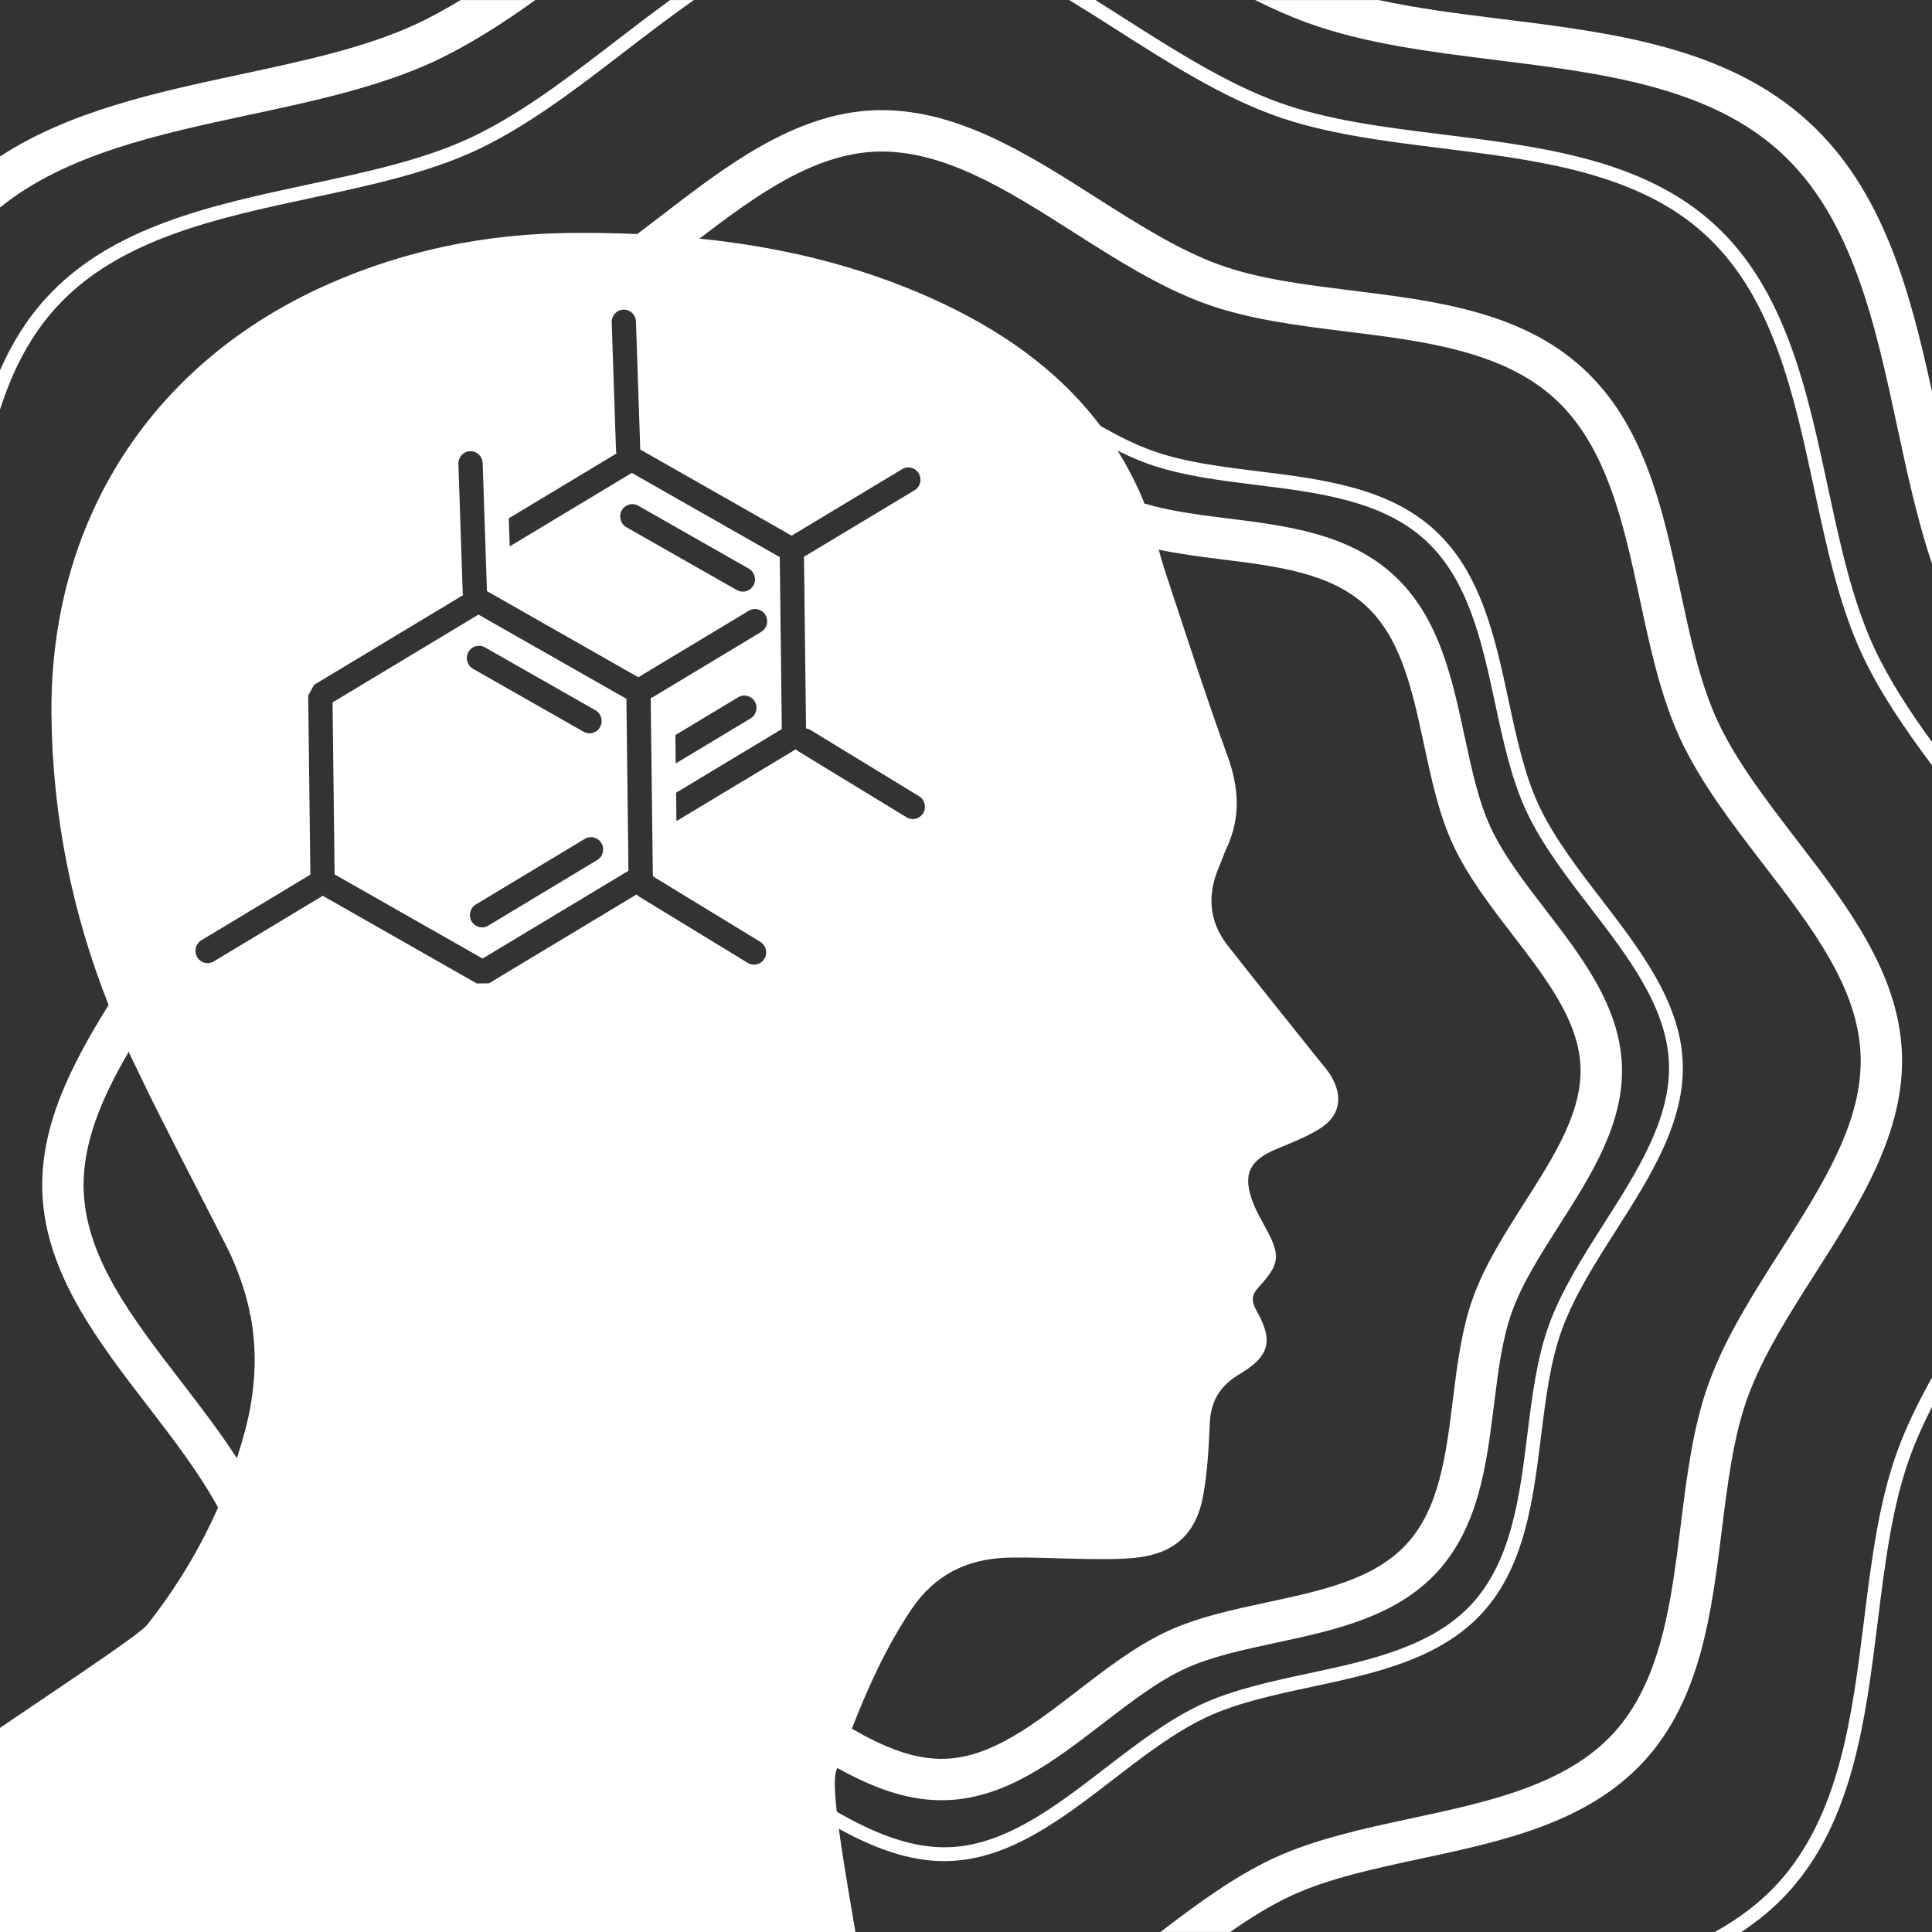
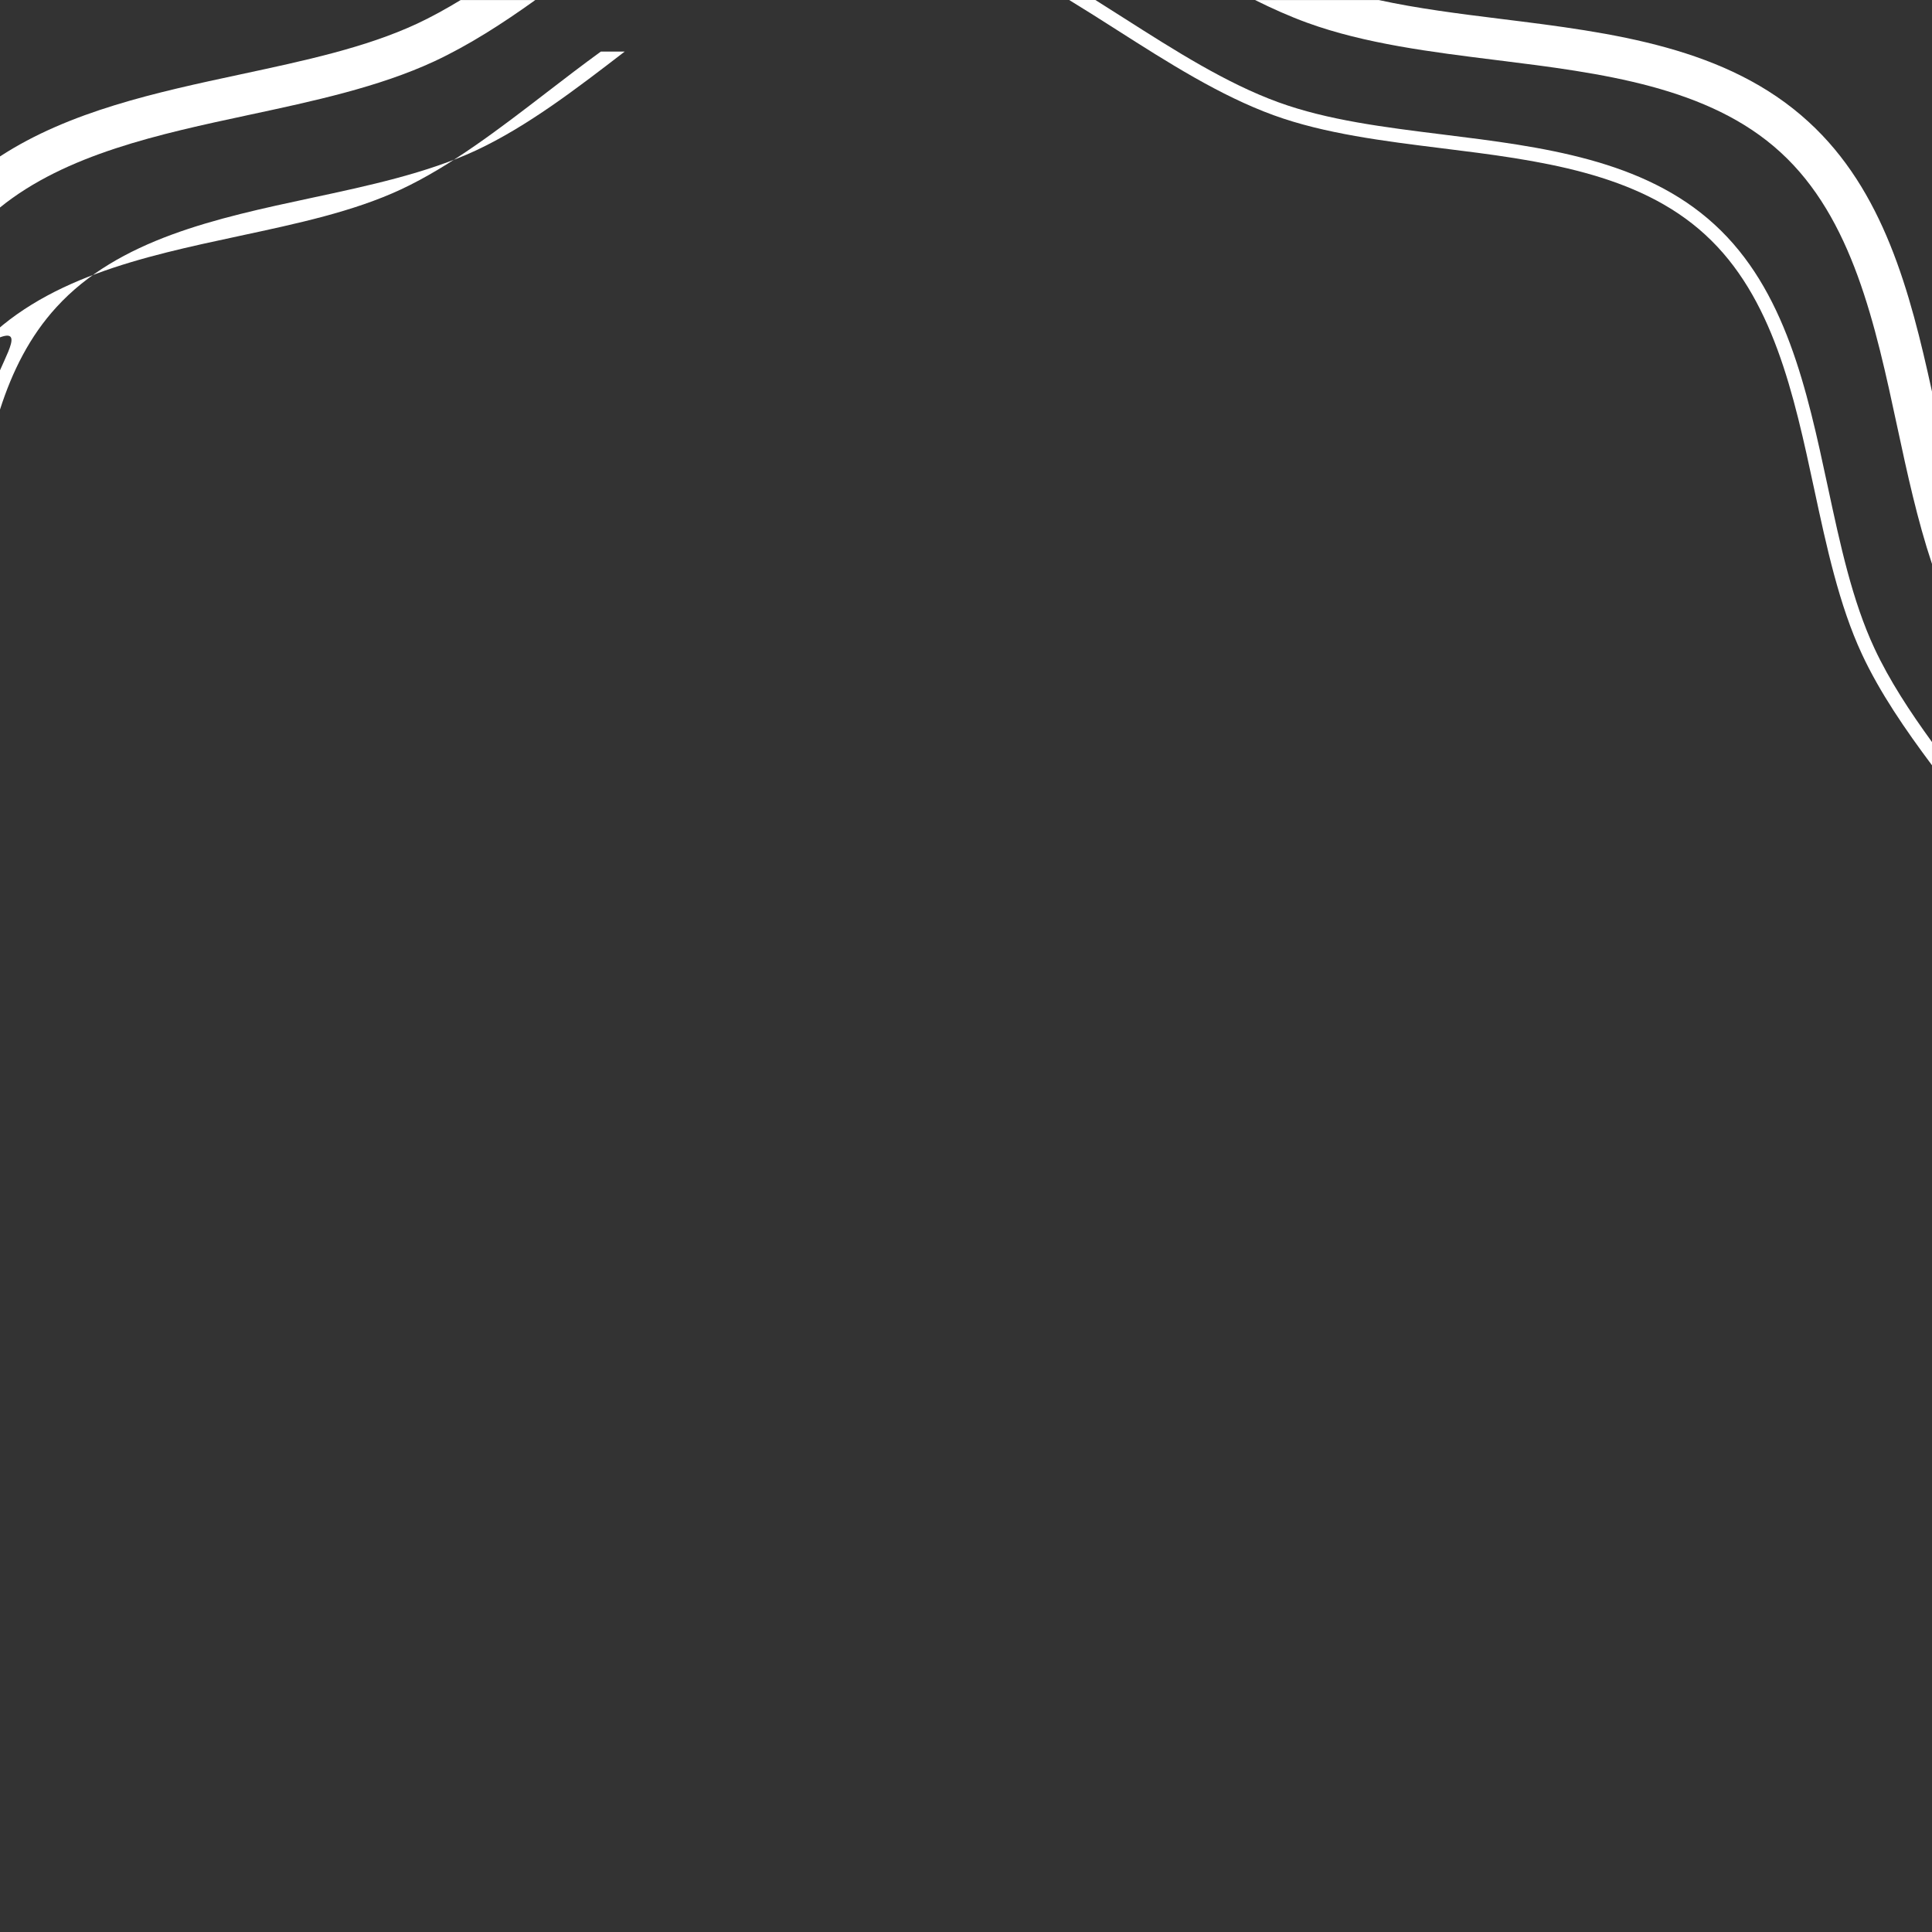
<svg xmlns="http://www.w3.org/2000/svg" version="1.1" id="Ebene_5" x="0px" y="0px" width="140.002px" height="140.003px" viewBox="0 0 140.002 140.003" enable-background="new 0 0 140.002 140.003" xml:space="preserve">
  <rect x="0" y="0" width="140.002" height="140.003" fill="#333333" stroke="none" />
  <rect x="0.001" y="0.002" fill="none" width="140" height="140" />
-   <path fill="#FFFFFF" d="M34.671,44.537l-3.435,2.067l-5.246,3.157l-1.891,1.138l0.109,9.15l0.04,3.314l1.974,1.123l8.747,4.975  L45.541,63.1l-0.149-12.461L34.671,44.537z M33.942,47.253c0.236-0.432,0.773-0.583,1.197-0.342l8.011,4.558  c0.424,0.241,0.572,0.784,0.335,1.214c-0.199,0.36-0.607,0.526-0.985,0.428c-0.073-0.02-0.144-0.048-0.211-0.086l-8.011-4.559  C33.853,48.225,33.704,47.68,33.942,47.253z M43.278,62.321l-7.898,4.755c-0.209,0.126-0.449,0.154-0.667,0.098  c-0.218-0.058-0.415-0.2-0.539-0.413c-0.247-0.42-0.11-0.967,0.308-1.219l7.897-4.754c0.419-0.25,0.957-0.11,1.206,0.312  C43.834,61.522,43.695,62.071,43.278,62.321z" />
  <path fill="#FFFFFF" d="M131.062,8.834c-5.913-5.43-14.215-6.46-22.243-7.456C105.7,0.991,102.7,0.613,99.91,0.002h-8.964  c1.25,0.621,2.51,1.185,3.783,1.648c4.176,1.521,9.028,2.123,13.721,2.706c7.561,0.938,15.379,1.908,20.586,6.689  c5.206,4.764,6.857,12.466,8.455,19.914c0.715,3.335,1.454,6.747,2.511,9.905V28.38C138.41,21.097,136.487,13.799,131.062,8.834z" />
  <path fill="#FFFFFF" d="M31.478,4.442c2.516-1.177,4.945-2.742,7.314-4.44h-5.409c-1.052,0.639-2.11,1.224-3.173,1.721  c-3.713,1.725-8.109,2.666-12.764,3.663C11.321,6.697,5.04,8.053,0,11.336v3.699c4.778-3.866,11.523-5.313,18.074-6.715  C22.687,7.331,27.456,6.311,31.478,4.442z" />
-   <path fill="#FFFFFF" d="M135.076,117.407c-0.867,6.966-1.764,14.168-6.26,19.082c-1.317,1.435-2.862,2.573-4.554,3.512h1.928  c1.218-0.807,2.351-1.735,3.363-2.837c4.712-5.15,5.628-12.514,6.515-19.634c0.538-4.327,1.047-8.415,2.348-11.994  c0.435-1.199,0.98-2.395,1.586-3.586v-2.129c-0.987,1.771-1.869,3.563-2.525,5.374C136.136,108.881,135.597,113.216,135.076,117.407  z" />
-   <path fill="#FFFFFF" d="M22.565,14.342c4.12-0.882,8.381-1.795,11.926-3.441c3.745-1.752,7.319-4.502,10.776-7.162  c1.653-1.272,3.323-2.555,5.023-3.737h-1.727c-1.317,0.955-2.617,1.952-3.906,2.944c-3.414,2.627-6.945,5.344-10.59,7.049  c-3.441,1.599-7.459,2.459-11.712,3.37c-7.026,1.505-14.292,3.061-19.001,8.217C1.918,23.149,0.838,24.924,0,26.834v2.845  c0.886-2.765,2.153-5.307,4.091-7.422C8.586,17.336,15.693,15.815,22.565,14.342z" />
+   <path fill="#FFFFFF" d="M22.565,14.342c4.12-0.882,8.381-1.795,11.926-3.441c3.745-1.752,7.319-4.502,10.776-7.162  h-1.727c-1.317,0.955-2.617,1.952-3.906,2.944c-3.414,2.627-6.945,5.344-10.59,7.049  c-3.441,1.599-7.459,2.459-11.712,3.37c-7.026,1.505-14.292,3.061-19.001,8.217C1.918,23.149,0.838,24.924,0,26.834v2.845  c0.886-2.765,2.153-5.307,4.091-7.422C8.586,17.336,15.693,15.815,22.565,14.342z" />
  <path fill="#FFFFFF" d="M132.445,35.243c-1.504-7.014-3.061-14.267-8.2-18.971c-5.14-4.72-12.503-5.634-19.624-6.517  c-4.327-0.537-8.414-1.044-11.988-2.346c-3.779-1.375-7.535-3.771-11.168-6.086C80.772,0.881,80.076,0.438,79.377,0h-1.899  c1.158,0.706,2.308,1.437,3.449,2.165c3.679,2.346,7.481,4.771,11.364,6.183c3.681,1.341,8.016,1.878,12.207,2.398  c6.965,0.864,14.166,1.758,19.071,6.261v0.001c4.905,4.488,6.427,11.582,7.898,18.443c0.887,4.132,1.803,8.404,3.46,11.957  c1.29,2.769,3.129,5.444,5.074,8.048v-1.685c-1.609-2.216-3.092-4.478-4.168-6.785C134.224,43.537,133.36,39.509,132.445,35.243z" />
-   <path fill="#FFFFFF" d="M126.644,101.255c1.087-3,3.026-6.041,4.901-8.981c3.211-5.036,6.531-10.245,6.274-16.023  c-0.25-5.804-4.022-10.712-7.672-15.458c-2.122-2.763-4.317-5.618-5.665-8.508c-1.271-2.726-1.969-5.979-2.707-9.424  c-1.273-5.935-2.59-12.071-7.07-16.172c-4.483-4.117-10.713-4.89-16.738-5.637c-3.494-0.434-6.795-0.844-9.618-1.871  c-2.996-1.09-6.033-3.026-8.971-4.899C74.33,11.062,69.1,7.76,63.319,7.992c-5.798,0.251-10.705,4.027-15.451,7.679  c-0.559,0.43-1.123,0.862-1.689,1.29c-1.604-0.069-3.215-0.094-4.832-0.079c-6.075,0.054-11.939,1.23-17.521,3.692  C10.962,26.247,3.592,37.758,3.729,51.794C3.801,59.116,5.214,66.12,7.87,72.823c-2.673,4.312-5.016,8.791-4.797,13.685  c0.257,5.795,4.024,10.689,7.667,15.424c1.83,2.378,3.711,4.826,5.061,7.309c-1.335,3.031-3.053,5.859-5.145,8.51  c-0.246,0.311-1.456,1.192-3.136,2.355c-1.665,1.152-3.791,2.581-5.907,4.012c-0.298,0.202-0.596,0.403-0.893,0.604  c-0.241,0.164-0.481,0.327-0.72,0.489v3.745v11.047h6.452h1.26h54.276c-0.469-2.746-0.921-5.383-1.203-7.481  c2.454,1.343,4.984,2.344,7.634,2.344c0.154,0,0.311-0.003,0.467-0.01c4.356-0.188,8.131-3.095,11.782-5.906  c2.196-1.692,4.468-3.441,6.801-4.533c2.219-1.028,4.812-1.585,7.558-2.174c4.568-0.979,9.292-1.992,12.383-5.357  c3.087-3.374,3.684-8.166,4.261-12.801c0.347-2.79,0.675-5.426,1.51-7.724c0.882-2.431,2.428-4.855,3.923-7.201  c2.471-3.874,5.025-7.881,4.833-12.216c-0.188-4.352-3.091-8.128-5.897-11.779c-1.693-2.202-3.444-4.48-4.536-6.822  c-1.032-2.215-1.59-4.812-2.18-7.562c-0.979-4.565-1.992-9.287-5.359-12.369c-3.368-3.093-8.161-3.688-12.796-4.262  c-2.789-0.347-5.424-0.674-7.718-1.509c-1.239-0.45-2.476-1.074-3.702-1.775c-3.104-4.114-7.347-7.051-12.246-9.25  c-5.416-2.432-11.053-3.733-16.814-4.327c4.216-3.227,8.263-6.104,12.763-6.3c4.829-0.18,9.446,2.717,14.314,5.822  c3.074,1.96,6.253,3.987,9.558,5.188c3.143,1.145,6.769,1.595,10.275,2.029c5.557,0.689,11.303,1.402,15.08,4.871  c3.776,3.456,4.99,9.116,6.164,14.59c0.741,3.456,1.508,7.03,2.922,10.062c1.486,3.188,3.784,6.178,6.006,9.068  c3.52,4.578,6.844,8.903,7.053,13.761c0.215,4.834-2.71,9.423-5.808,14.28c-1.962,3.077-3.991,6.26-5.191,9.57  c-1.144,3.146-1.595,6.771-2.031,10.278c-0.691,5.557-1.406,11.303-4.867,15.086c-3.467,3.774-9.131,4.989-14.609,6.163  c-3.45,0.74-7.018,1.505-10.058,2.914c-2.858,1.338-5.554,3.328-8.164,5.329h5.048c1.448-1.009,2.911-1.921,4.382-2.609  c2.73-1.266,5.98-1.963,9.42-2.7c5.938-1.272,12.077-2.589,16.191-7.069c4.109-4.49,4.884-10.719,5.634-16.742  C125.205,107.385,125.616,104.084,126.644,101.255z M17.738,103.744c-0.175,0.651-0.366,1.292-0.572,1.926  c-1.235-1.912-2.656-3.76-4.049-5.569c-3.513-4.565-6.832-8.878-7.048-13.727c-0.153-3.45,1.293-6.773,3.257-10.156  c0.031,0.067,0.057,0.134,0.089,0.201c0.144,0.305,0.296,0.607,0.442,0.911c0.398,0.83,0.796,1.66,1.205,2.485  c0.294,0.593,0.595,1.183,0.893,1.775c1.489,2.95,3.018,5.882,4.511,8.83c0.372,0.735,0.672,1.476,0.938,2.219  c0.294,0.821,0.536,1.646,0.703,2.478c-0.014,0.012-0.028,0.024-0.042,0.035c0.025,0.033,0.049,0.065,0.074,0.098  C18.671,98.007,18.522,100.831,17.738,103.744z M55.397,69.468c-0.205,0.349-0.605,0.504-0.97,0.409  c-0.08-0.018-0.161-0.055-0.236-0.098l-7.857-4.794c-0.076-0.045-0.141-0.103-0.2-0.171l-10.703,6.443l-0.879,0.011l-9.004-5.126  l-2.16-1.23c-0.005,0.003-0.009,0.008-0.011,0.008l-0.781,0.47l-4.794,2.887l-1.908,1.149l-0.401,0.241  c-0.209,0.129-0.448,0.155-0.667,0.098c-0.218-0.055-0.415-0.197-0.539-0.409c-0.249-0.421-0.11-0.97,0.308-1.222l3.323-2  l1.683-1.013l2.877-1.732c0.004-0.003,0.008-0.003,0.011-0.008l-0.117-9.769l-0.039-3.21l0.43-0.778l0.288-0.173l4.168-2.509  l6.345-3.819c-0.02-0.071-0.034-0.142-0.037-0.216l-0.042-1.267l-0.102-3.051l-0.034-1.027l-0.132-3.943  c-0.017-0.493,0.364-0.907,0.85-0.922c0.486-0.018,0.891,0.368,0.908,0.861l0.119,3.552l0.034,1.019l0.096,2.867l0.062,1.839  l1.447,0.824l9.535,5.426c0.036-0.03,0.071-0.059,0.113-0.084l7.883-4.744c0.418-0.252,0.958-0.111,1.205,0.312  c0.249,0.423,0.111,0.971-0.307,1.221l-7.883,4.746c-0.042,0.025-0.083,0.042-0.127,0.059L47.309,63.5l7.79,4.753  C55.511,68.507,55.648,69.056,55.397,69.468z M45.053,36.988c0.238-0.431,0.775-0.583,1.198-0.341l1.428,0.812l3.013,1.715  l3.57,2.031c0.422,0.24,0.573,0.784,0.336,1.215c-0.199,0.359-0.607,0.524-0.985,0.427c-0.073-0.019-0.144-0.048-0.214-0.085  l-4.496-2.559l-3.251-1.85l-0.262-0.149C44.967,37.961,44.816,37.418,45.053,36.988z M54.39,52.059l-5.425,3.266l-0.024-2.059  l4.551-2.739c0.418-0.253,0.958-0.111,1.205,0.311C54.946,51.261,54.808,51.808,54.39,52.059z M83.109,33.579  c2.4,0.874,5.215,1.224,7.937,1.562c4.479,0.556,9.11,1.13,12.243,4.007v0.001c3.133,2.866,4.111,7.429,5.058,11.841  c0.575,2.683,1.171,5.457,2.251,7.773c1.139,2.442,2.924,4.765,4.649,7.011c2.712,3.527,5.517,7.176,5.691,11.213  c0.179,4.02-2.29,7.891-4.677,11.635c-1.524,2.391-3.101,4.862-4.02,7.397c-0.874,2.403-1.225,5.218-1.563,7.94  c-0.558,4.479-1.134,9.111-4.005,12.249c-2.875,3.13-7.439,4.109-11.854,5.056c-2.679,0.574-5.449,1.168-7.771,2.244  c-2.435,1.14-4.75,2.923-6.989,4.647c-3.527,2.717-7.175,5.526-11.216,5.7c-2.81,0.12-5.542-1.042-8.209-2.568  c-0.161-1.453-0.199-2.522-0.036-2.976c0.024-0.066,0.049-0.132,0.073-0.198c2.389,1.327,4.872,2.34,7.547,2.34  c0.157,0,0.316-0.003,0.475-0.01c4.258-0.184,7.795-2.907,11.216-5.541c2.025-1.561,3.938-3.033,5.936-3.968  c1.894-0.878,4.177-1.368,6.594-1.886c4.278-0.918,8.703-1.867,11.717-5.148c3.009-3.288,3.567-7.778,4.108-12.12  c0.305-2.455,0.594-4.774,1.307-6.735c0.755-2.084,2.057-4.125,3.435-6.286c2.315-3.631,4.71-7.386,4.521-11.624  c-0.184-4.255-2.903-7.793-5.533-11.215c-1.561-2.031-3.035-3.949-3.971-5.956c-0.881-1.889-1.371-4.175-1.89-6.594  c-0.918-4.278-1.866-8.701-5.15-11.706c-3.283-3.014-7.772-3.571-12.114-4.109c-2.14-0.266-4.16-0.536-5.944-1.069  c-0.035-0.088-0.061-0.179-0.098-0.267c-0.532-1.271-1.151-2.454-1.841-3.563C81.688,33.005,82.396,33.32,83.109,33.579z   M73,112.878c1.915-0.053,3.834,0.077,5.752,0.093c1.174,0.009,2.356,0.035,3.521-0.085c2.775-0.287,4.384-1.683,4.903-4.444  c0.328-1.746,0.413-3.547,0.493-5.328c0.071-1.591,0.753-2.695,2.11-3.508c2.216-1.327,2.523-2.399,1.288-4.604  c-0.408-0.728-0.401-1.149,0.183-1.78c1.511-1.632,1.534-2.258,0.496-4.188c-0.33-0.613-0.688-1.219-0.939-1.865  c-0.785-2.022-0.304-3.07,1.669-3.895c1.042-0.436,2.11-0.847,3.073-1.427c1.519-0.915,1.817-2.274,0.941-3.816  c-0.255-0.449-0.618-0.84-0.943-1.248c-2.198-2.76-4.419-5.502-6.592-8.281c-1.398-1.788-1.478-3.75-0.577-5.791  c0.176-0.398,0.302-0.819,0.488-1.212c1.054-2.225,0.925-4.404,0.09-6.707c-1.599-4.414-3.037-8.888-4.511-13.346  c-0.176-0.531-0.329-1.071-0.479-1.612c1.485,0.303,3.021,0.509,4.532,0.696c4.053,0.503,7.88,0.978,10.456,3.344l0.002,0.002  c2.577,2.358,3.386,6.13,4.242,10.122c0.531,2.477,1.08,5.036,2.104,7.232c1.075,2.307,2.72,4.446,4.312,6.517  c2.453,3.192,4.771,6.208,4.914,9.518c0.146,3.294-1.894,6.493-4.054,9.881c-1.405,2.203-2.857,4.481-3.726,6.874  c-0.828,2.278-1.151,4.877-1.464,7.39c-0.504,4.054-0.98,7.882-3.342,10.463c-2.365,2.576-6.14,3.385-10.136,4.242  c-2.472,0.53-5.027,1.078-7.23,2.1c-2.3,1.076-4.435,2.721-6.499,4.311c-3.191,2.457-6.205,4.778-9.518,4.921  c-2.296,0.103-4.539-0.86-6.83-2.177c1.169-3.006,2.501-5.937,4.317-8.648C67.72,114.126,70.083,112.96,73,112.878z M51.105,35.253  l2.843,1.618l3.432,1.953c0.036-0.029,0.073-0.058,0.113-0.083l7.882-4.744c0.417-0.251,0.957-0.113,1.204,0.312  c0.249,0.422,0.11,0.969-0.307,1.218l-7.884,4.743c-0.042,0.025-0.086,0.043-0.127,0.06l0.148,12.456  c0.115,0.018,0.23,0.055,0.336,0.121l7.855,4.79c0.416,0.254,0.552,0.802,0.301,1.224c-0.205,0.345-0.604,0.5-0.97,0.405  c-0.081-0.021-0.162-0.055-0.236-0.099l-7.855-4.79c-0.065-0.04-0.12-0.089-0.17-0.141l-8.652,5.207l-0.025-2.059l7.661-4.611  L56.505,40.37l-4.121-2.345l-2.893-1.646L46.7,34.791l-0.916-0.521l-3.806,2.29l-5.042,3.034l-0.063-1.869l-0.005-0.165l2.232-1.343  l5.575-3.355c-0.019-0.07-0.034-0.142-0.036-0.216l-0.311-9.288c-0.017-0.493,0.363-0.905,0.849-0.922  c0.486-0.018,0.893,0.37,0.908,0.861l0.311,9.276l1.079,0.614l0.989,0.563L51.105,35.253z" />
</svg>